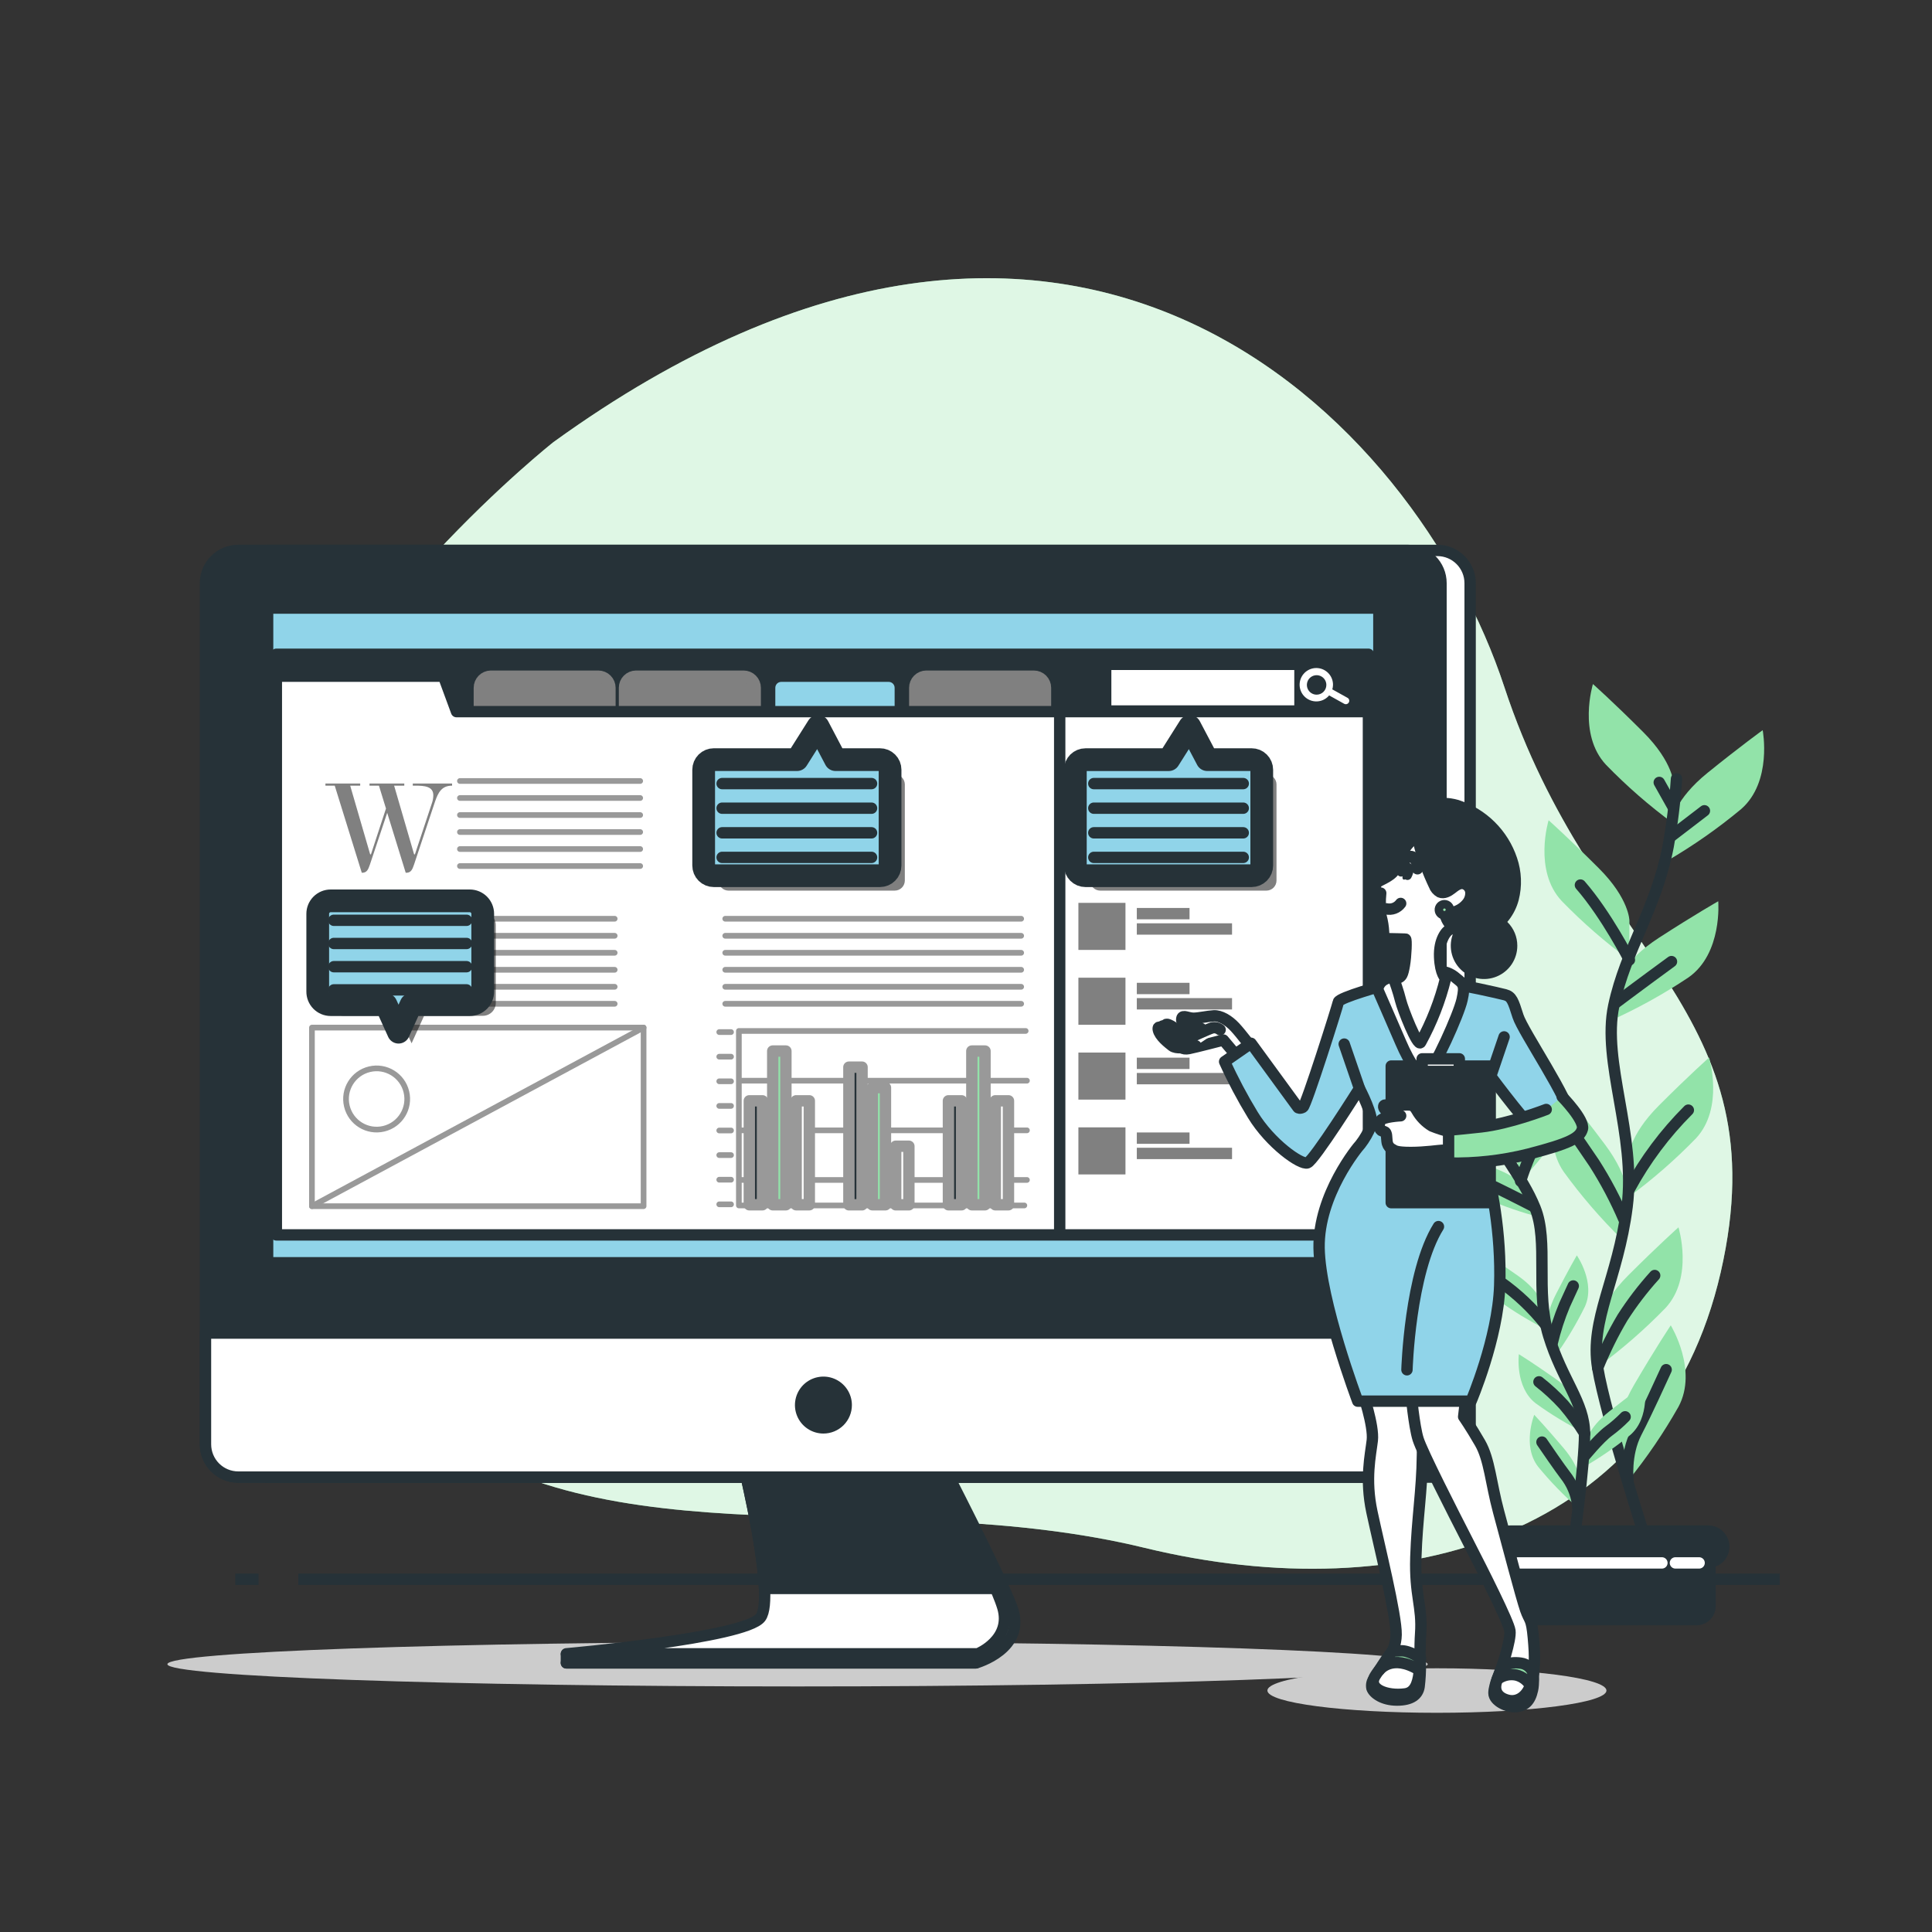
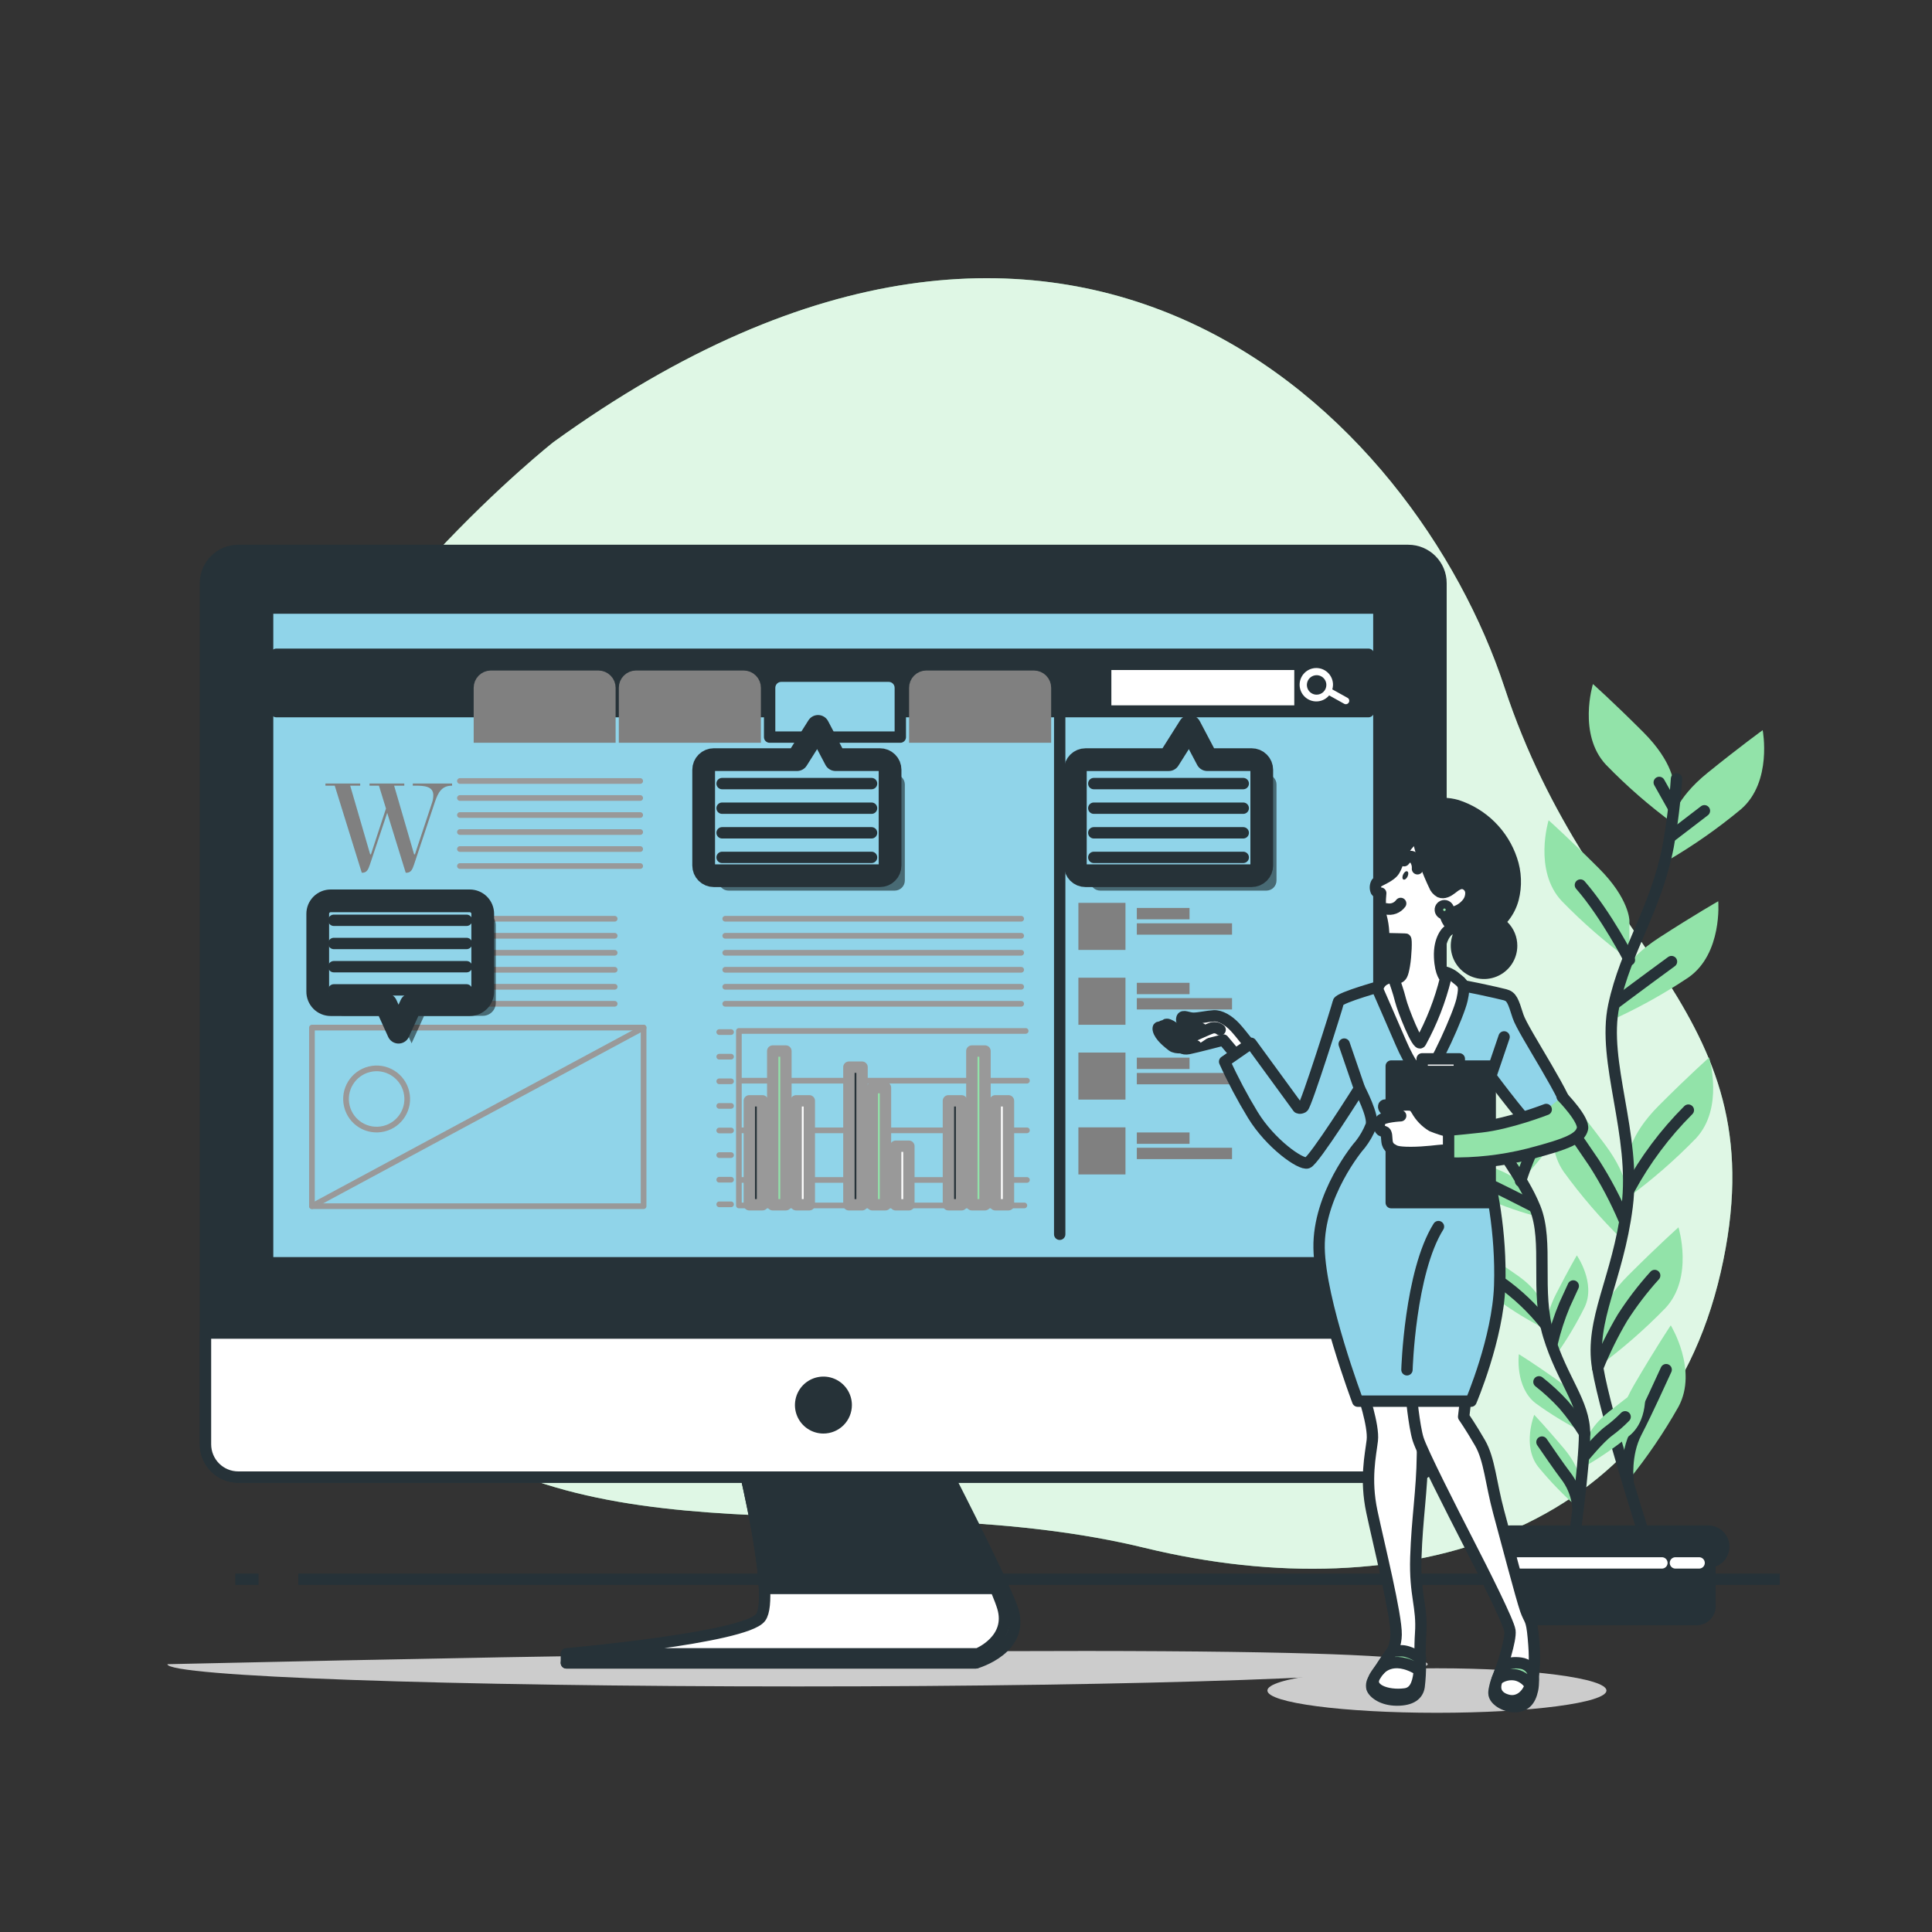
<svg xmlns="http://www.w3.org/2000/svg" width="170" height="170" viewBox="0 0 170 170" fill="none">
  <rect x="0" y="0" width="170" height="170" fill="#333333" stroke="none" />
  <g id="Product tour-bro 1">
    <g id="freepik--background-simple--inject-34">
      <path id="Vector" d="M48.698 38.903C48.698 38.903 29.58 53.982 22.44 72.573C15.3 91.164 20.703 112.013 37.06 124.933C53.417 137.853 77.799 130.628 100.718 136.197C123.638 141.766 146.129 134.98 151.409 111.945C156.689 88.91 140.189 84.184 132.369 60.449C124.549 36.713 94.398 5.865 48.698 38.903Z" fill="#92E3A9" />
      <path id="Vector_2" opacity="0.7" d="M48.698 38.903C48.698 38.903 29.58 53.982 22.44 72.573C15.3 91.164 20.703 112.013 37.06 124.933C53.417 137.853 77.799 130.628 100.718 136.197C123.638 141.766 146.129 134.98 151.409 111.945C156.689 88.91 140.189 84.184 132.369 60.449C124.549 36.713 94.398 5.865 48.698 38.903Z" fill="white" />
    </g>
    <g id="freepik--Plants--inject-34">
      <path id="Vector_3" d="M26.248 138.961H156.601" stroke="#263238" stroke-miterlimit="10" />
      <path id="Vector_4" d="M20.706 138.961H22.749" stroke="#263238" stroke-miterlimit="10" />
      <path id="Vector_5" d="M147.274 69.02C147.274 69.02 147.274 67.102 144.585 64.413C141.896 61.724 140.165 60.19 140.165 60.19C140.165 60.19 138.805 64.61 141.314 67.293C143.15 69.185 145.141 70.919 147.268 72.478L147.274 69.02Z" fill="#92E3A9" />
      <path id="Vector_6" d="M143.375 81.008C143.375 81.008 143.375 79.087 140.685 76.401C137.996 73.715 136.265 72.175 136.265 72.175C136.265 72.175 134.905 76.595 137.418 79.281C139.255 81.172 141.246 82.906 143.371 84.466L143.375 81.008Z" fill="#92E3A9" />
      <path id="Vector_7" d="M147.104 72.287C147.104 72.287 147.308 70.38 150.266 67.99C153.224 65.6 155.101 64.25 155.101 64.25C155.101 64.25 155.972 68.782 153.207 71.193C151.183 72.877 149.022 74.391 146.747 75.718L147.104 72.287Z" fill="#92E3A9" />
      <path id="Vector_8" d="M142.392 86.448C142.392 86.448 142.793 84.572 145.986 82.508C149.178 80.444 151.191 79.302 151.191 79.302C151.191 79.302 151.579 83.902 148.573 86.006C146.382 87.471 144.072 88.749 141.668 89.828L142.392 86.448Z" fill="#92E3A9" />
      <path id="Vector_9" d="M143.279 101.888C143.279 101.888 143.279 99.97 145.965 97.281C148.651 94.591 150.385 93.058 150.385 93.058C150.385 93.058 151.728 97.478 149.233 100.161C147.398 102.052 145.407 103.786 143.283 105.346L143.279 101.888Z" fill="#92E3A9" />
      <path id="Vector_10" d="M143.235 105.658C143.235 105.658 143.507 103.758 141.229 100.715C138.951 97.672 137.455 95.907 137.455 95.907C137.455 95.907 135.5 100.086 137.588 103.102C139.136 105.235 140.86 107.234 142.742 109.079L143.235 105.658Z" fill="#92E3A9" />
      <path id="Vector_11" d="M140.583 116.827C140.583 116.827 140.583 114.906 143.273 112.22C145.962 109.534 147.693 107.994 147.693 107.994C147.693 107.994 149.053 112.414 146.543 115.1C144.706 116.99 142.715 118.723 140.59 120.282L140.583 116.827Z" fill="#92E3A9" />
      <path id="Vector_12" d="M142.378 126.953C142.378 126.953 141.892 125.096 143.81 121.815C145.727 118.534 147.013 116.62 147.013 116.62C147.013 116.62 149.433 120.55 147.693 123.784C146.395 126.079 144.907 128.262 143.245 130.308L142.378 126.953Z" fill="#92E3A9" />
      <path id="Vector_13" d="M147.519 68.527C147.382 70.526 147.136 72.515 146.781 74.487C145.721 79.978 143.062 83.518 142.001 88.478C140.94 93.439 143.987 99.824 143.171 106.196C142.355 112.567 139.876 116.107 140.583 120.357C141.29 124.607 145.003 136.116 145.003 136.116" stroke="#263238" stroke-linecap="round" stroke-linejoin="round" />
      <path id="Vector_14" d="M147.077 73.562L149.974 71.342" stroke="#263238" stroke-linecap="round" stroke-linejoin="round" />
      <path id="Vector_15" d="M147.213 71.006L145.999 68.847" stroke="#263238" stroke-linecap="round" stroke-linejoin="round" />
      <path id="Vector_16" d="M142.161 88.25C142.161 88.25 144.585 86.431 147.077 84.612" stroke="#263238" stroke-linecap="round" stroke-linejoin="round" />
      <path id="Vector_17" d="M143.375 84.466C143.375 84.466 141.352 80.502 139.063 77.877" stroke="#263238" stroke-linecap="round" stroke-linejoin="round" />
      <path id="Vector_18" d="M143.375 104.621C144.759 102.07 146.505 99.733 148.56 97.682" stroke="#263238" stroke-linecap="round" stroke-linejoin="round" />
      <path id="Vector_19" d="M142.902 107.314C142.165 105.586 141.286 103.923 140.274 102.34C138.859 100.252 138.659 99.984 138.659 99.984" stroke="#263238" stroke-linecap="round" stroke-linejoin="round" />
      <path id="Vector_20" d="M140.583 120.36C141.197 118.833 141.927 117.356 142.766 115.94C143.606 114.629 144.553 113.389 145.598 112.234" stroke="#263238" stroke-linecap="round" stroke-linejoin="round" />
      <path id="Vector_21" d="M143.252 130.298C143.252 130.298 142.97 127.996 143.98 126.045C144.99 124.093 146.135 121.53 146.608 120.52" stroke="#263238" stroke-linecap="round" stroke-linejoin="round" />
      <path id="Vector_22" d="M129.673 94.67C129.673 94.67 129.462 93.466 130.856 91.487C132.25 89.508 133.168 88.359 133.168 88.359C133.168 88.359 134.49 90.981 133.215 92.939C132.27 94.324 131.21 95.627 130.047 96.835L129.673 94.67Z" fill="#92E3A9" />
      <path id="Vector_23" d="M133.419 101.765C133.419 101.765 133.212 100.562 134.606 98.583C136 96.604 136.915 95.455 136.915 95.455C136.915 95.455 138.237 98.076 136.966 100.035C136.019 101.419 134.959 102.722 133.797 103.931L133.419 101.765Z" fill="#92E3A9" />
      <path id="Vector_24" d="M130.132 96.699C130.132 96.699 129.792 95.526 127.684 94.35C125.576 93.174 124.246 92.531 124.246 92.531C124.246 92.531 124.192 95.469 126.188 96.679C127.641 97.517 129.161 98.232 130.733 98.818L130.132 96.699Z" fill="#92E3A9" />
      <path id="Vector_25" d="M134.64 105.06C134.64 105.06 134.184 103.924 131.957 102.976C129.73 102.027 128.347 101.531 128.347 101.531C128.347 101.531 128.602 104.458 130.727 105.454C132.265 106.134 133.857 106.685 135.487 107.1L134.64 105.06Z" fill="#92E3A9" />
      <path id="Vector_26" d="M135.745 114.849C135.745 114.849 135.538 113.645 133.559 112.251C131.58 110.857 130.332 110.082 130.332 110.082C130.332 110.082 129.968 112.996 131.825 114.41C133.182 115.396 134.62 116.267 136.122 117.014L135.745 114.849Z" fill="#92E3A9" />
      <path id="Vector_27" d="M136.184 117.205C136.184 117.205 135.806 116.045 136.904 113.89C138.003 111.734 138.747 110.463 138.747 110.463C138.747 110.463 140.43 112.873 139.448 114.991C138.707 116.496 137.843 117.937 136.864 119.299L136.184 117.205Z" fill="#92E3A9" />
      <path id="Vector_28" d="M139.556 126.919C139.556 126.919 139.696 125.705 141.596 124.199C143.497 122.692 144.694 121.849 144.694 121.849C144.694 121.849 145.224 124.739 143.449 126.269C142.15 127.331 140.765 128.283 139.308 129.115L139.556 126.919Z" fill="#92E3A9" />
      <path id="Vector_29" d="M139.06 123.923C139.06 123.923 138.853 122.72 136.877 121.326C134.902 119.932 133.647 119.156 133.647 119.156C133.647 119.156 133.28 122.06 135.136 123.485C136.494 124.471 137.932 125.342 139.434 126.089L139.06 123.923Z" fill="#92E3A9" />
      <path id="Vector_30" d="M139.033 130.468C139.033 130.468 139.135 129.251 137.574 127.408C136.014 125.565 135 124.491 135 124.491C135 124.491 133.912 127.211 135.34 129.057C136.403 130.355 137.572 131.562 138.836 132.665L139.033 130.468Z" fill="#92E3A9" />
      <path id="Vector_31" d="M129.465 94.387C129.765 95.625 130.131 96.846 130.56 98.046C131.825 101.371 133.875 103.306 135.079 106.298C136.282 109.29 135.079 113.631 136.269 117.535C137.459 121.438 139.41 123.393 139.427 126.137C139.444 128.88 138.38 136.5 138.38 136.5" stroke="#263238" stroke-linecap="round" stroke-linejoin="round" />
      <path id="Vector_32" d="M130.288 97.498L128.231 96.417" stroke="#263238" stroke-linecap="round" stroke-linejoin="round" />
      <path id="Vector_33" d="M129.924 95.907L130.451 94.425" stroke="#263238" stroke-linecap="round" stroke-linejoin="round" />
      <path id="Vector_34" d="M134.98 106.175C134.98 106.175 133.28 105.295 131.502 104.428" stroke="#263238" stroke-linecap="round" stroke-linejoin="round" />
      <path id="Vector_35" d="M133.797 103.931C134.301 102.334 134.966 100.793 135.782 99.331" stroke="#263238" stroke-linecap="round" stroke-linejoin="round" />
      <path id="Vector_36" d="M136 116.572C134.856 115.121 133.507 113.844 131.995 112.781" stroke="#263238" stroke-linecap="round" stroke-linejoin="round" />
      <path id="Vector_37" d="M136.571 118.208C136.845 117.046 137.214 115.909 137.676 114.808C138.339 113.346 138.434 113.155 138.434 113.155" stroke="#263238" stroke-linecap="round" stroke-linejoin="round" />
      <path id="Vector_38" d="M139.349 128.214C139.349 128.214 140.709 126.545 141.559 125.919C142.072 125.542 142.553 125.123 142.997 124.668" stroke="#263238" stroke-linecap="round" stroke-linejoin="round" />
      <path id="Vector_39" d="M139.441 126.14C138.89 125.249 138.272 124.403 137.591 123.607C136.923 122.876 136.195 122.201 135.415 121.591" stroke="#263238" stroke-linecap="round" stroke-linejoin="round" />
      <path id="Vector_40" d="M138.846 132.658C138.776 131.729 138.459 130.836 137.928 130.07C137.081 128.955 136.085 127.473 135.68 126.891" stroke="#263238" stroke-linecap="round" stroke-linejoin="round" />
      <path id="Vector_41" d="M132.886 135.17H150.47V141.321C150.47 141.637 150.345 141.939 150.122 142.162C149.899 142.386 149.596 142.511 149.28 142.511H134.076C133.76 142.511 133.457 142.386 133.234 142.162C133.011 141.939 132.886 141.637 132.886 141.321V135.17Z" fill="#263238" stroke="#263238" stroke-linecap="round" stroke-linejoin="round" />
      <path id="Vector_42" d="M150.314 137.462H132.886C132.525 137.462 132.179 137.319 131.924 137.064C131.669 136.809 131.526 136.463 131.526 136.102C131.523 135.922 131.557 135.743 131.624 135.576C131.692 135.409 131.791 135.257 131.918 135.129C132.044 135.001 132.195 134.9 132.361 134.83C132.527 134.761 132.706 134.725 132.886 134.725H150.314C150.494 134.725 150.672 134.761 150.838 134.83C151.005 134.9 151.155 135.001 151.282 135.129C151.408 135.257 151.508 135.409 151.575 135.576C151.643 135.743 151.676 135.922 151.674 136.102C151.674 136.463 151.531 136.809 151.276 137.064C151.021 137.319 150.675 137.462 150.314 137.462Z" fill="#263238" stroke="#263238" stroke-linecap="round" stroke-linejoin="round" />
      <path id="Vector_43" d="M133.576 137.523H146.234" stroke="white" stroke-linecap="round" stroke-linejoin="round" />
      <path id="Vector_44" d="M147.424 137.523H149.508" stroke="white" stroke-linecap="round" stroke-linejoin="round" />
    </g>
    <g id="freepik--Device--inject-34">
-       <path id="Vector_45" d="M125.627 146.435C125.627 147.516 100.807 148.393 70.179 148.393C39.552 148.393 14.729 147.516 14.729 146.435C14.729 145.353 39.549 144.476 70.179 144.476C100.81 144.476 125.627 145.353 125.627 146.435Z" fill="#CCCCCC" />
+       <path id="Vector_45" d="M125.627 146.435C125.627 147.516 100.807 148.393 70.179 148.393C39.552 148.393 14.729 147.516 14.729 146.435C100.81 144.476 125.627 145.353 125.627 146.435Z" fill="#CCCCCC" />
      <path id="Vector_46" d="M66.191 128.829C66.191 128.829 68.884 140.423 67.711 142.327C66.178 144.82 49.837 146.322 49.837 146.322H85.877C85.877 146.322 90.392 145.054 89.036 141.423C87.985 138.615 82.943 128.843 82.943 128.843L66.191 128.829Z" fill="white" stroke="#263238" stroke-linecap="round" stroke-linejoin="round" />
      <path id="Vector_47" d="M65.399 128.829C65.399 128.829 68.275 140.519 66.922 142.327C65.569 144.136 49.837 145.52 49.837 145.52H86.04C86.04 145.52 89.083 144.289 88.237 141.44C87.39 138.591 82.147 128.86 82.147 128.86L65.399 128.829Z" fill="white" stroke="#263238" stroke-linecap="round" stroke-linejoin="round" />
      <path id="Vector_48" d="M82.147 128.829H65.399C65.399 128.829 67.099 135.755 67.269 139.771H87.611C85.966 135.912 82.147 128.829 82.147 128.829Z" fill="#263238" stroke="#263238" stroke-linecap="round" stroke-linejoin="round" />
      <path id="Vector_49" d="M85.87 145.574H49.837V146.319H85.87V145.574Z" fill="white" stroke="#263238" stroke-linecap="round" stroke-linejoin="round" />
-       <path id="Vector_50" d="M126.477 48.433H23.525C21.932 48.433 20.641 49.724 20.641 51.316V127.089C20.641 128.681 21.932 129.972 23.525 129.972H126.477C128.069 129.972 129.36 128.681 129.36 127.089V51.316C129.36 49.724 128.069 48.433 126.477 48.433Z" fill="white" stroke="#263238" stroke-linecap="round" stroke-linejoin="round" />
      <path id="Vector_51" d="M123.913 48.433H20.961C19.369 48.433 18.078 49.724 18.078 51.316V127.089C18.078 128.681 19.369 129.972 20.961 129.972H123.913C125.505 129.972 126.796 128.681 126.796 127.089V51.316C126.796 49.724 125.505 48.433 123.913 48.433Z" fill="#263238" stroke="#263238" stroke-linecap="round" stroke-linejoin="round" />
      <path id="Vector_52" d="M18.078 117.3H126.8V127.089C126.8 127.853 126.496 128.587 125.955 129.127C125.414 129.668 124.681 129.972 123.916 129.972H20.964C20.586 129.972 20.211 129.897 19.861 129.752C19.511 129.607 19.193 129.395 18.926 129.127C18.658 128.86 18.446 128.542 18.301 128.192C18.156 127.842 18.081 127.467 18.081 127.089V117.3H18.078Z" fill="white" stroke="#263238" stroke-linecap="round" stroke-linejoin="round" />
      <path id="Vector_53" d="M121.329 53.506H23.548V111.112H121.329V53.506Z" fill="#90D4E9" stroke="#263238" stroke-linecap="round" stroke-linejoin="round" />
      <path id="Vector_54" d="M74.46 123.634C74.46 123.237 74.342 122.85 74.122 122.52C73.901 122.19 73.588 121.933 73.222 121.781C72.855 121.629 72.452 121.589 72.063 121.667C71.674 121.744 71.316 121.935 71.035 122.216C70.755 122.496 70.564 122.854 70.487 123.243C70.409 123.632 70.449 124.035 70.601 124.402C70.752 124.768 71.01 125.082 71.34 125.302C71.669 125.523 72.057 125.64 72.454 125.64C72.986 125.64 73.496 125.429 73.873 125.053C74.249 124.676 74.46 124.166 74.46 123.634Z" fill="#263238" stroke="#263238" stroke-linecap="round" stroke-linejoin="round" />
      <path id="Vector_55" d="M120.411 57.569H24.317V62.618H120.411V57.569Z" fill="#263238" stroke="#263238" stroke-linecap="round" stroke-linejoin="round" />
      <path id="Vector_56" d="M113.886 58.956H97.791V62.064H113.886V58.956Z" fill="white" />
      <path id="Vector_57" d="M118.572 61.404L117.232 60.659C117.269 60.533 117.29 60.403 117.293 60.272C117.298 59.925 117.181 59.588 116.962 59.32C116.742 59.052 116.435 58.87 116.095 58.806C115.754 58.742 115.402 58.801 115.1 58.972C114.799 59.143 114.568 59.415 114.447 59.74C114.327 60.065 114.325 60.422 114.443 60.748C114.56 61.074 114.789 61.348 115.089 61.521C115.389 61.695 115.74 61.757 116.082 61.696C116.423 61.635 116.731 61.456 116.953 61.19L118.279 61.928C118.323 61.951 118.372 61.964 118.422 61.965C118.476 61.965 118.528 61.95 118.574 61.923C118.62 61.895 118.658 61.856 118.684 61.809C118.704 61.775 118.716 61.737 118.722 61.699C118.727 61.66 118.724 61.62 118.713 61.583C118.703 61.545 118.685 61.51 118.661 61.479C118.636 61.448 118.606 61.423 118.572 61.404ZM115.852 61.125C115.682 61.125 115.516 61.075 115.375 60.98C115.234 60.886 115.124 60.752 115.06 60.596C114.995 60.439 114.978 60.266 115.012 60.1C115.045 59.934 115.127 59.781 115.247 59.661C115.367 59.542 115.52 59.46 115.687 59.428C115.853 59.395 116.025 59.412 116.182 59.478C116.338 59.543 116.472 59.654 116.566 59.795C116.659 59.936 116.709 60.102 116.708 60.272C116.708 60.385 116.685 60.497 116.641 60.602C116.597 60.706 116.532 60.801 116.451 60.88C116.37 60.96 116.275 61.022 116.169 61.064C116.064 61.106 115.951 61.127 115.838 61.125H115.852Z" fill="white" />
      <path id="Vector_58" d="M43.18 59.5H52.649C52.919 59.5 53.179 59.608 53.37 59.799C53.562 59.99 53.669 60.249 53.669 60.52V64.858H42.18V60.52C42.18 60.253 42.285 59.997 42.472 59.806C42.659 59.615 42.913 59.505 43.18 59.5Z" fill="#808080" stroke="#808080" stroke-miterlimit="10" />
      <path id="Vector_59" d="M55.964 59.5H65.433C65.704 59.5 65.963 59.608 66.154 59.799C66.346 59.99 66.453 60.249 66.453 60.52V64.858H54.951V60.52C54.951 60.251 55.057 59.992 55.247 59.801C55.437 59.61 55.695 59.502 55.964 59.5Z" fill="#808080" stroke="#808080" stroke-miterlimit="10" />
      <path id="Vector_60" d="M68.734 59.5H78.2C78.471 59.5 78.73 59.608 78.921 59.799C79.112 59.99 79.22 60.249 79.22 60.52V64.858H67.721V60.52C67.721 60.251 67.828 59.992 68.017 59.801C68.207 59.61 68.465 59.502 68.734 59.5Z" fill="#90D4E9" stroke="#263238" stroke-linecap="round" stroke-linejoin="round" />
      <path id="Vector_61" d="M81.505 59.5H90.974C91.244 59.5 91.504 59.608 91.695 59.799C91.886 59.99 91.994 60.249 91.994 60.52V64.858H80.492V60.52C80.492 60.251 80.598 59.992 80.788 59.801C80.978 59.61 81.236 59.502 81.505 59.5Z" fill="#808080" stroke="#808080" stroke-miterlimit="10" />
-       <path id="Vector_62" d="M40.171 62.618L39.022 59.497H24.317V62.618V66.752V108.661H120.411V62.618H40.171Z" fill="white" stroke="#263238" stroke-linecap="round" stroke-linejoin="round" />
      <path id="Vector_63" d="M90.25 90.715H65.015V106.07H90.134" stroke="#999999" stroke-width="0.5" stroke-linecap="round" stroke-linejoin="round" />
      <path id="Vector_64" d="M65.13 95.091H90.362" stroke="#999999" stroke-width="0.5" stroke-linecap="round" stroke-linejoin="round" />
      <path id="Vector_65" d="M65.13 99.46H90.362" stroke="#999999" stroke-width="0.5" stroke-linecap="round" stroke-linejoin="round" />
      <path id="Vector_66" d="M65.13 103.826H90.362" stroke="#999999" stroke-width="0.5" stroke-linecap="round" stroke-linejoin="round" />
      <path id="Vector_67" d="M64.325 90.814H63.288" stroke="#999999" stroke-width="0.5" stroke-linecap="round" stroke-linejoin="round" />
      <path id="Vector_68" d="M64.325 92.98H63.288" stroke="#999999" stroke-width="0.5" stroke-linecap="round" stroke-linejoin="round" />
      <path id="Vector_69" d="M64.325 95.146H63.288" stroke="#999999" stroke-width="0.5" stroke-linecap="round" stroke-linejoin="round" />
      <path id="Vector_70" d="M64.325 97.311H63.288" stroke="#999999" stroke-width="0.5" stroke-linecap="round" stroke-linejoin="round" />
      <path id="Vector_71" d="M64.325 99.474H63.288" stroke="#999999" stroke-width="0.5" stroke-linecap="round" stroke-linejoin="round" />
      <path id="Vector_72" d="M64.325 101.64H63.288" stroke="#999999" stroke-width="0.5" stroke-linecap="round" stroke-linejoin="round" />
      <path id="Vector_73" d="M64.325 103.805H63.288" stroke="#999999" stroke-width="0.5" stroke-linecap="round" stroke-linejoin="round" />
      <path id="Vector_74" d="M64.325 105.971H63.288" stroke="#999999" stroke-width="0.5" stroke-linecap="round" stroke-linejoin="round" />
      <path id="Vector_75" d="M67.092 96.863H65.933V106.009H67.092V96.863Z" fill="#263238" stroke="#999999" stroke-linecap="round" stroke-linejoin="round" />
      <path id="Vector_76" d="M69.153 92.483H67.993V106.009H69.153V92.483Z" fill="#92E3A9" stroke="#999999" stroke-linecap="round" stroke-linejoin="round" />
      <path id="Vector_77" d="M71.213 96.863H70.054V106.009H71.213V96.863Z" fill="white" stroke="#999999" stroke-linecap="round" stroke-linejoin="round" />
      <path id="Vector_78" d="M75.854 93.901H74.695V106.012H75.854V93.901Z" fill="#263238" stroke="#999999" stroke-linecap="round" stroke-linejoin="round" />
      <path id="Vector_79" d="M77.914 95.703H76.755V106.009H77.914V95.703Z" fill="#92E3A9" stroke="#999999" stroke-linecap="round" stroke-linejoin="round" />
      <path id="Vector_80" d="M79.975 100.858H78.815V106.012H79.975V100.858Z" fill="white" stroke="#999999" stroke-linecap="round" stroke-linejoin="round" />
      <path id="Vector_81" d="M84.612 96.863H83.453V106.009H84.612V96.863Z" fill="#263238" stroke="#999999" stroke-linecap="round" stroke-linejoin="round" />
      <path id="Vector_82" d="M86.673 92.483H85.513V106.009H86.673V92.483Z" fill="#92E3A9" stroke="#999999" stroke-linecap="round" stroke-linejoin="round" />
      <path id="Vector_83" d="M88.737 96.863H87.577V106.009H88.737V96.863Z" fill="white" stroke="#999999" stroke-linecap="round" stroke-linejoin="round" />
      <path id="Vector_84" d="M38.022 70.618C38.091 70.411 38.127 70.194 38.128 69.975C38.128 69.176 37.318 69.132 36.523 69.132H36.322V68.942H39.78V69.132C38.879 69.132 38.563 69.703 38.27 70.56L36.431 76.078C36.288 76.49 36.173 76.796 35.751 76.796H35.7L34.071 71.522L32.548 76.078C32.405 76.49 32.29 76.796 31.868 76.796H31.834L29.454 69.132H28.635V68.942H31.695V69.132H30.814L32.572 75.177H32.64L33.963 71.145L33.344 69.132H32.514V68.942H35.574V69.132H34.68L36.438 75.177H36.509L38.022 70.618Z" fill="#808080" />
      <path id="Vector_85" d="M63.815 80.842H89.855" stroke="#999999" stroke-width="0.5" stroke-linecap="round" stroke-linejoin="round" />
      <path id="Vector_86" d="M63.815 82.341H89.855" stroke="#999999" stroke-width="0.5" stroke-linecap="round" stroke-linejoin="round" />
      <path id="Vector_87" d="M63.815 83.837H89.855" stroke="#999999" stroke-width="0.5" stroke-linecap="round" stroke-linejoin="round" />
      <path id="Vector_88" d="M63.815 85.333H89.855" stroke="#999999" stroke-width="0.5" stroke-linecap="round" stroke-linejoin="round" />
      <path id="Vector_89" d="M63.815 86.829H89.855" stroke="#999999" stroke-width="0.5" stroke-linecap="round" stroke-linejoin="round" />
      <path id="Vector_90" d="M63.815 88.325H89.855" stroke="#999999" stroke-width="0.5" stroke-linecap="round" stroke-linejoin="round" />
      <path id="Vector_91" d="M28.047 80.842H54.087" stroke="#999999" stroke-width="0.5" stroke-linecap="round" stroke-linejoin="round" />
      <path id="Vector_92" d="M28.047 82.341H54.087" stroke="#999999" stroke-width="0.5" stroke-linecap="round" stroke-linejoin="round" />
      <path id="Vector_93" d="M28.047 83.837H54.087" stroke="#999999" stroke-width="0.5" stroke-linecap="round" stroke-linejoin="round" />
      <path id="Vector_94" d="M28.047 85.333H54.087" stroke="#999999" stroke-width="0.5" stroke-linecap="round" stroke-linejoin="round" />
      <path id="Vector_95" d="M28.047 86.829H54.087" stroke="#999999" stroke-width="0.5" stroke-linecap="round" stroke-linejoin="round" />
      <path id="Vector_96" d="M28.047 88.325H54.087" stroke="#999999" stroke-width="0.5" stroke-linecap="round" stroke-linejoin="round" />
      <path id="Vector_97" d="M40.47 68.721H56.331" stroke="#999999" stroke-width="0.5" stroke-linecap="round" stroke-linejoin="round" />
      <path id="Vector_98" d="M40.47 70.217H56.331" stroke="#999999" stroke-width="0.5" stroke-linecap="round" stroke-linejoin="round" />
      <path id="Vector_99" d="M40.47 71.716H56.331" stroke="#999999" stroke-width="0.5" stroke-linecap="round" stroke-linejoin="round" />
      <path id="Vector_100" d="M40.47 73.212H56.331" stroke="#999999" stroke-width="0.5" stroke-linecap="round" stroke-linejoin="round" />
      <path id="Vector_101" d="M40.47 74.708H56.331" stroke="#999999" stroke-width="0.5" stroke-linecap="round" stroke-linejoin="round" />
      <path id="Vector_102" d="M40.47 76.204H56.331" stroke="#999999" stroke-width="0.5" stroke-linecap="round" stroke-linejoin="round" />
      <path id="Vector_103" d="M56.63 90.42H27.448V106.134H56.63V90.42Z" stroke="#999999" stroke-width="0.5" stroke-linecap="round" stroke-linejoin="round" />
      <path id="Vector_104" d="M27.448 106.134L56.63 90.42" stroke="#999999" stroke-width="0.5" stroke-linecap="round" stroke-linejoin="round" />
      <path id="Vector_105" d="M33.766 99.321C35.212 98.975 36.105 97.523 35.759 96.076C35.413 94.63 33.96 93.737 32.514 94.083C31.067 94.429 30.175 95.882 30.521 97.328C30.866 98.775 32.319 99.667 33.766 99.321Z" stroke="#999999" stroke-width="0.5" stroke-linecap="round" stroke-linejoin="round" />
      <path id="Vector_106" d="M100.031 80.393H104.669" stroke="#808080" stroke-miterlimit="10" />
      <path id="Vector_107" d="M98.532 79.944H95.39V83.086H98.532V79.944Z" fill="#808080" stroke="#808080" stroke-miterlimit="10" />
      <path id="Vector_108" d="M100.031 81.743H108.409" stroke="#808080" stroke-miterlimit="10" />
      <path id="Vector_109" d="M100.031 86.979H104.669" stroke="#808080" stroke-miterlimit="10" />
      <path id="Vector_110" d="M98.532 86.53H95.39V89.672H98.532V86.53Z" fill="#808080" stroke="#808080" stroke-miterlimit="10" />
      <path id="Vector_111" d="M100.031 88.325H108.409" stroke="#808080" stroke-miterlimit="10" />
      <path id="Vector_112" d="M100.031 93.565H104.669" stroke="#808080" stroke-miterlimit="10" />
      <path id="Vector_113" d="M98.532 93.116H95.39V96.257H98.532V93.116Z" fill="#808080" stroke="#808080" stroke-miterlimit="10" />
      <path id="Vector_114" d="M100.031 94.911H108.409" stroke="#808080" stroke-miterlimit="10" />
      <path id="Vector_115" d="M100.031 100.147H104.669" stroke="#808080" stroke-miterlimit="10" />
      <path id="Vector_116" d="M98.532 99.698H95.39V102.84H98.532V99.698Z" fill="#808080" stroke="#808080" stroke-miterlimit="10" />
      <path id="Vector_117" d="M100.031 101.493H108.409" stroke="#808080" stroke-miterlimit="10" />
      <path id="Vector_118" d="M93.245 62.516V108.606" stroke="#263238" stroke-linecap="round" stroke-linejoin="round" />
      <path id="Vector_119" opacity="0.5" d="M78.72 68.139H74.817L73.28 65.215L71.434 68.139H64.107C63.99 68.139 63.874 68.162 63.766 68.207C63.658 68.252 63.56 68.318 63.477 68.4C63.394 68.483 63.329 68.581 63.284 68.689C63.239 68.797 63.216 68.913 63.216 69.03V77.472C63.216 77.59 63.239 77.706 63.283 77.814C63.328 77.923 63.393 78.021 63.476 78.105C63.559 78.188 63.657 78.254 63.765 78.299C63.874 78.343 63.99 78.367 64.107 78.367H78.727C78.844 78.367 78.96 78.343 79.069 78.299C79.177 78.254 79.275 78.188 79.358 78.105C79.441 78.021 79.506 77.923 79.551 77.814C79.596 77.706 79.618 77.59 79.618 77.472V69.02C79.615 68.784 79.519 68.559 79.351 68.394C79.183 68.229 78.956 68.138 78.72 68.139Z" fill="black" />
      <path id="Vector_120" d="M77.421 66.841H73.518L71.981 63.917L70.135 66.841H62.808C62.572 66.841 62.345 66.934 62.178 67.102C62.011 67.269 61.917 67.495 61.917 67.731V76.16C61.917 76.277 61.94 76.393 61.984 76.502C62.029 76.61 62.094 76.709 62.177 76.792C62.26 76.875 62.358 76.941 62.467 76.986C62.575 77.031 62.691 77.054 62.808 77.054H77.428C77.546 77.054 77.662 77.031 77.77 76.986C77.878 76.941 77.977 76.875 78.059 76.792C78.142 76.709 78.208 76.61 78.252 76.502C78.297 76.393 78.319 76.277 78.319 76.16V67.731C78.319 67.614 78.296 67.497 78.251 67.389C78.205 67.28 78.139 67.182 78.056 67.099C77.972 67.016 77.873 66.951 77.764 66.906C77.656 66.862 77.539 66.84 77.421 66.841Z" fill="#90D4E9" stroke="#263238" stroke-width="2" stroke-linecap="round" stroke-linejoin="round" />
      <path id="Vector_121" d="M63.539 68.949H76.69" stroke="#263238" stroke-linecap="round" stroke-linejoin="round" />
      <path id="Vector_122" d="M63.539 71.114H76.69" stroke="#263238" stroke-linecap="round" stroke-linejoin="round" />
      <path id="Vector_123" d="M63.539 73.28H76.69" stroke="#263238" stroke-linecap="round" stroke-linejoin="round" />
      <path id="Vector_124" d="M63.539 75.443H76.69" stroke="#263238" stroke-linecap="round" stroke-linejoin="round" />
      <path id="Vector_125" opacity="0.5" d="M111.425 68.139H107.525L105.985 65.215L104.139 68.139H96.812C96.695 68.139 96.579 68.162 96.471 68.207C96.363 68.252 96.264 68.318 96.182 68.4C96.099 68.483 96.033 68.581 95.989 68.689C95.944 68.797 95.921 68.913 95.921 69.03V77.472C95.92 77.59 95.943 77.706 95.988 77.814C96.032 77.923 96.098 78.021 96.18 78.105C96.263 78.188 96.362 78.254 96.47 78.299C96.578 78.343 96.694 78.367 96.812 78.367H111.432C111.549 78.367 111.665 78.343 111.773 78.299C111.882 78.254 111.98 78.188 112.063 78.105C112.145 78.021 112.211 77.923 112.256 77.814C112.3 77.706 112.323 77.59 112.322 77.472V69.02C112.32 68.784 112.224 68.559 112.055 68.394C111.887 68.229 111.66 68.138 111.425 68.139Z" fill="black" />
      <path id="Vector_126" d="M110.126 66.841H106.226L104.686 63.92L102.84 66.844H95.513C95.277 66.844 95.05 66.938 94.883 67.105C94.716 67.272 94.622 67.499 94.622 67.735V76.16C94.621 76.277 94.644 76.394 94.689 76.502C94.733 76.61 94.799 76.709 94.882 76.792C94.965 76.875 95.063 76.941 95.171 76.986C95.279 77.031 95.395 77.054 95.513 77.054H110.133C110.25 77.054 110.366 77.031 110.474 76.986C110.583 76.941 110.681 76.875 110.764 76.792C110.847 76.709 110.912 76.61 110.957 76.502C111.001 76.394 111.024 76.277 111.024 76.16V67.731C111.024 67.614 111 67.497 110.955 67.389C110.91 67.28 110.844 67.182 110.76 67.099C110.677 67.016 110.578 66.951 110.469 66.906C110.36 66.862 110.244 66.84 110.126 66.841Z" fill="#90D4E9" stroke="#263238" stroke-width="2" stroke-linecap="round" stroke-linejoin="round" />
      <path id="Vector_127" d="M96.244 68.949H109.395" stroke="#263238" stroke-linecap="round" stroke-linejoin="round" />
      <path id="Vector_128" d="M96.244 71.114H109.395" stroke="#263238" stroke-linecap="round" stroke-linejoin="round" />
      <path id="Vector_129" d="M96.244 73.28H109.395" stroke="#263238" stroke-linecap="round" stroke-linejoin="round" />
      <path id="Vector_130" d="M96.244 75.443H109.395" stroke="#263238" stroke-linecap="round" stroke-linejoin="round" />
      <path id="Vector_131" opacity="0.5" d="M42.476 80.267H30.236C29.934 80.267 29.644 80.387 29.431 80.601C29.217 80.814 29.097 81.104 29.097 81.406V88.24C29.097 88.39 29.126 88.538 29.183 88.677C29.24 88.816 29.324 88.942 29.43 89.048C29.535 89.154 29.661 89.238 29.799 89.296C29.938 89.353 30.086 89.383 30.236 89.383H35.119L36.217 91.803L37.318 89.383H42.486C42.636 89.383 42.785 89.353 42.923 89.296C43.062 89.238 43.187 89.154 43.293 89.048C43.399 88.942 43.483 88.816 43.54 88.677C43.597 88.538 43.626 88.39 43.625 88.24V81.406C43.625 81.256 43.596 81.107 43.538 80.968C43.48 80.829 43.395 80.703 43.288 80.597C43.181 80.491 43.055 80.408 42.915 80.351C42.776 80.294 42.627 80.266 42.476 80.267Z" fill="black" />
      <path id="Vector_132" d="M41.337 79.268H29.097C28.795 79.268 28.505 79.388 28.292 79.601C28.078 79.815 27.958 80.105 27.958 80.407V87.244C27.956 87.394 27.983 87.543 28.039 87.683C28.095 87.822 28.177 87.949 28.282 88.057C28.387 88.164 28.512 88.25 28.65 88.309C28.788 88.368 28.937 88.399 29.087 88.4H33.969L35.068 90.824L36.169 88.4H41.337C41.639 88.4 41.929 88.28 42.143 88.066C42.356 87.853 42.476 87.563 42.476 87.261V80.407C42.476 80.105 42.356 79.815 42.143 79.601C41.929 79.388 41.639 79.268 41.337 79.268Z" fill="#90D4E9" stroke="#263238" stroke-width="2" stroke-linecap="round" stroke-linejoin="round" />
      <path id="Vector_133" d="M29.373 80.978H41.052" stroke="#263238" stroke-linecap="round" stroke-linejoin="round" />
      <path id="Vector_134" d="M29.373 83.018H41.052" stroke="#263238" stroke-linecap="round" stroke-linejoin="round" />
      <path id="Vector_135" d="M29.373 85.061H41.052" stroke="#263238" stroke-linecap="round" stroke-linejoin="round" />
      <path id="Vector_136" d="M29.373 87.101H41.052" stroke="#263238" stroke-linecap="round" stroke-linejoin="round" />
    </g>
    <g id="freepik--Character--inject-34">
      <path id="Vector_137" d="M141.355 148.753C141.355 149.835 134.674 150.712 126.436 150.712C118.198 150.712 111.52 149.835 111.52 148.753C111.52 147.672 118.198 146.795 126.436 146.795C134.674 146.795 141.355 147.672 141.355 148.753Z" fill="#CCCCCC" />
      <path id="Vector_138" d="M102.513 90.729C102.513 90.729 101.803 90.049 101.922 90.61C102.041 91.171 102.789 91.752 103.142 92.028C103.496 92.303 104.326 92.147 104.326 92.147L102.513 90.729Z" fill="white" stroke="#263238" stroke-linecap="round" stroke-linejoin="round" />
      <path id="Vector_139" d="M110.16 92.225C110.16 92.225 109.215 90.964 108.661 90.372C108.106 89.78 107.392 89.352 106.804 89.386C106.216 89.42 105.488 89.597 105.016 89.597C104.543 89.597 104.067 89.281 103.996 89.597C103.924 89.913 104.071 89.937 104.465 90.107C104.859 90.277 105.692 90.505 105.692 90.505C105.692 90.505 104.649 90.845 104.332 91.004C104.016 91.164 103.346 90.845 103.346 90.845C103.346 90.845 102.204 89.94 102.204 90.413C102.204 90.885 102.993 91.477 103.428 91.793C103.863 92.109 104.02 92.381 104.608 92.266C105.196 92.15 107.644 91.514 107.644 91.514L108.946 93.055L110.16 92.225Z" fill="white" stroke="#263238" stroke-linecap="round" stroke-linejoin="round" />
      <g id="Vector_140">
        <path d="M105.233 92.028C105.233 92.028 104.445 92.266 104.128 92.028C103.812 91.79 102.711 90.845 102.592 90.253C102.473 89.661 104.564 91.358 104.564 91.358C104.564 91.358 106.264 90.569 106.651 90.45C106.774 90.42 106.902 90.418 107.025 90.446C107.149 90.474 107.264 90.53 107.362 90.61" fill="white" />
        <path d="M105.233 92.028C105.233 92.028 104.445 92.266 104.128 92.028C103.812 91.79 102.711 90.845 102.592 90.253C102.473 89.661 104.564 91.358 104.564 91.358C104.564 91.358 106.264 90.569 106.651 90.45C106.774 90.42 106.902 90.418 107.025 90.446C107.149 90.474 107.264 90.53 107.362 90.61" stroke="#263238" stroke-linecap="round" stroke-linejoin="round" />
      </g>
      <path id="Vector_141" d="M120.931 147.676C120.832 147.794 120.761 147.934 120.724 148.084C120.687 148.235 120.685 148.391 120.717 148.543C120.86 148.978 121.655 149.593 122.92 149.593C124.185 149.593 124.766 149.121 124.872 148.4C124.951 147.751 124.988 147.098 124.981 146.445C124.981 146.156 124.549 146.951 123.247 147.387C122.504 147.645 121.715 147.743 120.931 147.676Z" fill="#92E3A9" stroke="#263238" stroke-linecap="round" stroke-linejoin="round" />
      <path id="Vector_142" d="M119.884 122.478C119.884 122.478 120.904 125.443 120.751 126.742C120.598 128.041 120.102 130.142 120.717 133.032C121.332 135.922 122.886 142.144 122.849 143.844C122.811 145.544 121.727 146.302 121.006 147.458C120.285 148.614 122.026 149.267 123.644 149.049C125.263 148.832 124.838 146.122 125.004 143.735C125.171 141.348 124.474 140.42 124.583 137.02C124.692 133.62 125.127 131.165 125.161 128.054C125.195 124.943 125.307 122.414 125.307 122.414L119.884 122.478Z" fill="white" stroke="#263238" stroke-linecap="round" stroke-linejoin="round" />
      <path id="Vector_143" d="M132.066 146.917C132.066 146.917 131.454 148.277 131.454 148.978C131.454 149.678 132.648 150.243 133.406 150.171C134.164 150.1 134.633 149.699 134.851 148.689C135.068 147.679 134.779 145.544 134.779 145.544L132.066 146.917Z" fill="#92E3A9" stroke="#263238" stroke-linecap="round" stroke-linejoin="round" />
      <path id="Vector_144" d="M124.151 122.536C124.151 122.536 124.42 125.477 124.783 126.633C125.147 127.789 127.803 132.998 129.176 135.674C130.55 138.349 132.753 142.722 132.862 143.494C132.971 144.265 132.141 146.822 131.743 147.798C131.345 148.774 131.815 149.389 132.682 149.607C133.549 149.824 134.419 149.267 134.742 148.05C135.065 146.832 135.082 145.88 134.922 144.109C134.762 142.338 134.599 142.664 134.242 141.651C133.885 140.638 132.542 135.531 131.862 133.011C131.182 130.492 131.067 128.418 130.234 126.973C129.401 125.528 128.789 124.661 128.789 124.661C128.789 124.661 129.04 122.526 129.04 122.417C129.04 122.308 124.151 122.536 124.151 122.536Z" fill="white" stroke="#263238" stroke-linecap="round" stroke-linejoin="round" />
      <path id="Vector_145" d="M121.866 86.669C121.866 86.669 117.844 87.771 117.766 88.165C117.688 88.56 114.93 97.271 114.651 97.427C114.373 97.583 114.22 97.468 114.22 97.468L110.082 91.8L107.756 93.415C108.488 95.027 109.316 96.593 110.238 98.104C111.775 100.626 114.458 102.524 115.046 102.323C115.634 102.122 119.619 95.778 119.619 95.778C119.619 95.778 120.958 98.301 120.639 99.052C120.405 99.645 120.086 100.202 119.694 100.705C119.496 100.902 115.991 105.125 116.069 109.81C116.147 114.495 119.469 123.291 119.469 123.291H129.441C129.441 123.291 131.804 117.773 131.961 113.121C132.117 108.47 131.213 104.016 130.621 102.323C130.03 100.63 129.601 99.052 129.601 99.052L131.179 94.714C131.179 94.714 135.041 99.919 135.789 100.116C136.537 100.314 138.152 99.878 138.193 98.416C138.234 96.954 134.004 90.78 133.572 89.42C133.141 88.06 133.018 87.686 132.43 87.53C131.842 87.373 128.646 86.663 127.422 86.51C126.022 86.354 124.614 86.288 123.206 86.312C122.735 86.308 122.272 86.431 121.866 86.669Z" fill="#90D4E9" stroke="#263238" stroke-linecap="round" stroke-linejoin="round" />
      <path id="Vector_146" d="M131.169 94.707L132.348 91.239" stroke="#263238" stroke-linecap="round" stroke-linejoin="round" />
      <path id="Vector_147" d="M119.619 95.771L118.279 91.871" stroke="#263238" stroke-linecap="round" stroke-linejoin="round" />
      <path id="Vector_148" d="M123.801 120.53C123.801 120.53 124.052 111.962 126.572 107.93" stroke="#263238" stroke-linecap="round" stroke-linejoin="round" />
      <path id="Vector_149" d="M123.678 85.721C123.064 85.745 122.46 85.893 121.904 86.156C121.722 86.237 121.565 86.363 121.446 86.522C121.327 86.68 121.25 86.867 121.224 87.064C121.224 87.064 122.485 89.94 123.264 91.752C124.042 93.565 124.964 94.945 125.589 94.472C126.215 94 128.35 89.308 128.649 87.968C128.948 86.629 128.731 86.55 128.139 86.078C127.676 85.654 127.067 85.427 126.439 85.445C125.8 85.445 123.678 85.721 123.678 85.721Z" fill="white" stroke="#263238" stroke-linecap="round" stroke-linejoin="round" />
      <path id="Vector_150" d="M125.885 72.971C125.885 72.971 124.399 73.532 123.706 74.521C123.012 75.511 123.026 76.034 122.686 76.595C122.346 77.156 121.261 77.489 121.128 77.687C121.067 77.797 121.031 77.92 121.025 78.046C121.019 78.173 121.043 78.299 121.094 78.414C121.196 78.577 121.492 78.588 121.492 78.588C121.421 79.266 121.431 79.951 121.523 80.628C121.645 81.08 121.719 81.544 121.744 82.011C121.744 82.273 121.788 82.596 122.152 82.596C122.516 82.596 123.576 82.634 123.675 82.634C123.774 82.634 123.719 84.099 123.573 84.942C123.427 85.785 123.318 85.932 123.06 86.04C122.926 86.094 122.802 86.168 122.692 86.261C122.692 86.261 123.06 87.281 123.243 88.04C123.427 88.798 124.749 92.164 125.004 91.725C125.98 89.946 126.72 88.048 127.204 86.078C127.204 86.078 126.738 85.738 126.674 84.215C126.609 82.691 127.265 81.903 127.595 81.773C127.925 81.644 130.927 81.376 131.488 79.298C132.049 77.221 131.257 74.678 129.788 73.392C128.319 72.107 125.885 72.971 125.885 72.971Z" fill="white" stroke="#263238" stroke-linecap="round" stroke-linejoin="round" />
      <path id="Vector_151" d="M123.855 77.122C123.763 77.319 123.6 77.438 123.491 77.391C123.383 77.343 123.372 77.139 123.468 76.939C123.563 76.738 123.719 76.622 123.828 76.673C123.937 76.724 123.947 76.925 123.855 77.122Z" fill="#263238" />
-       <path id="Vector_152" d="M123.287 76.758C123.287 76.758 123.76 76.14 123.937 76.316C124.114 76.493 123.937 76.891 123.848 77.054" stroke="#263238" stroke-width="0.75" stroke-linecap="round" stroke-linejoin="round" />
      <path id="Vector_153" d="M121.972 79.968C122.207 80.023 122.453 80.007 122.68 79.923C122.907 79.839 123.104 79.69 123.247 79.495" stroke="#263238" stroke-linecap="round" stroke-linejoin="round" />
      <path id="Vector_154" d="M123.553 75.735C123.553 75.735 124.015 75.096 124.406 75.487C124.522 75.616 124.61 75.768 124.665 75.933C124.72 76.098 124.741 76.272 124.726 76.446" stroke="#263238" stroke-linecap="round" stroke-linejoin="round" />
      <path id="Vector_155" d="M133.011 83.215C133.012 83.695 132.87 84.165 132.604 84.565C132.337 84.965 131.958 85.276 131.514 85.46C131.071 85.645 130.582 85.693 130.111 85.6C129.64 85.506 129.207 85.275 128.867 84.935C128.528 84.595 128.296 84.162 128.203 83.691C128.109 83.22 128.157 82.731 128.342 82.288C128.526 81.844 128.837 81.465 129.237 81.198C129.637 80.932 130.107 80.79 130.587 80.791C131.23 80.791 131.847 81.046 132.301 81.501C132.756 81.955 133.011 82.572 133.011 83.215Z" fill="#263238" stroke="#263238" stroke-linecap="round" stroke-linejoin="round" />
      <path id="Vector_156" d="M124.681 72.729C124.681 74.538 125.8 77.061 126.201 77.894C126.292 78.148 126.472 78.361 126.708 78.492C127.048 78.639 127.439 78.421 127.728 78.193C128.017 77.965 128.353 77.697 128.727 77.734C128.911 77.768 129.078 77.86 129.204 77.998C129.33 78.135 129.407 78.31 129.424 78.496C129.448 78.867 129.326 79.233 129.084 79.516C128.848 79.803 128.545 80.027 128.2 80.168C127.856 80.309 127.482 80.362 127.112 80.322C127.191 80.724 127.377 81.098 127.652 81.404C127.926 81.709 128.278 81.934 128.67 82.056C129.064 82.17 129.478 82.205 129.886 82.159C130.295 82.113 130.69 81.987 131.05 81.787C131.561 81.5 132.011 81.113 132.37 80.649C132.73 80.186 132.993 79.654 133.144 79.087C133.438 77.947 133.39 76.746 133.008 75.633C132.634 74.519 132.004 73.508 131.168 72.681C130.333 71.854 129.315 71.235 128.197 70.873C127.426 70.65 126.61 70.64 125.834 70.842C124.981 71.06 124.685 71.808 124.681 72.729Z" fill="#263238" stroke="#263238" stroke-linecap="round" stroke-linejoin="round" />
      <path id="Vector_157" d="M127.582 80.09C127.587 80.023 127.579 79.956 127.557 79.892C127.535 79.829 127.501 79.77 127.455 79.721C127.409 79.671 127.354 79.632 127.293 79.605C127.231 79.578 127.164 79.564 127.097 79.564C127.03 79.564 126.963 79.578 126.902 79.605C126.84 79.632 126.785 79.671 126.739 79.721C126.694 79.77 126.659 79.829 126.637 79.892C126.615 79.956 126.607 80.023 126.613 80.09C126.623 80.212 126.678 80.325 126.768 80.408C126.858 80.49 126.975 80.536 127.097 80.536C127.219 80.536 127.336 80.49 127.426 80.408C127.516 80.325 127.571 80.212 127.582 80.09Z" fill="#92E3A9" stroke="#263238" stroke-width="0.75" stroke-linecap="round" stroke-linejoin="round" />
      <path id="Vector_158" d="M131.128 93.803H122.417V105.825H131.128V93.803Z" fill="#263238" stroke="#263238" stroke-linecap="round" stroke-linejoin="round" />
      <path id="Vector_159" d="M128.408 93.17H125.137V94.275H128.408V93.17Z" fill="white" stroke="#263238" stroke-linecap="round" stroke-linejoin="round" />
      <path id="Vector_160" d="M127.619 99.596C127.068 99.467 126.528 99.296 126.004 99.083C125.445 98.747 124.983 98.271 124.664 97.702C124.348 97.152 124.151 97.23 123.403 97.23H121.904C121.747 97.23 121.669 97.39 121.866 97.624C122.025 97.789 122.232 97.9 122.458 97.94C122.577 97.981 122.89 98.059 122.89 98.059L123.247 98.178C123.247 98.178 121.669 98.257 121.472 98.61C121.275 98.964 121.353 99.44 121.628 99.518C121.904 99.596 121.904 99.596 121.968 99.753C122.033 99.909 122.006 100.344 122.084 100.62C122.116 100.731 122.172 100.834 122.247 100.922C122.322 101.011 122.415 101.083 122.519 101.133C122.716 101.252 122.859 101.408 124.134 101.408C125.409 101.408 126.698 101.211 126.895 101.211H127.84L127.619 99.596Z" fill="white" stroke="#263238" stroke-linecap="round" stroke-linejoin="round" />
      <g id="Vector_161">
        <path d="M136.054 97.624C136.054 97.624 132.824 98.886 130.302 99.161C127.779 99.436 127.463 99.44 127.463 99.44V102.34C129.825 102.393 132.184 102.129 134.477 101.555C138.142 100.606 139.012 100.133 139.237 99.345C139.461 98.556 137.462 96.509 137.462 96.509" fill="#92E3A9" />
        <path d="M136.054 97.624C136.054 97.624 132.824 98.886 130.302 99.161C127.779 99.436 127.463 99.44 127.463 99.44V102.34C129.825 102.393 132.184 102.129 134.477 101.555C138.142 100.606 139.012 100.133 139.237 99.345C139.461 98.556 137.462 96.509 137.462 96.509" stroke="#263238" stroke-linecap="round" stroke-linejoin="round" />
      </g>
      <path id="Vector_162" d="M121.38 146.951C121.38 146.951 122.465 145.469 124.885 146.951L124.994 145.904C124.994 145.904 124.018 145.224 123.26 145.255L122.502 145.289C122.097 145.822 121.723 146.377 121.38 146.951Z" fill="#92E3A9" stroke="#263238" stroke-linecap="round" stroke-linejoin="round" />
      <path id="Vector_163" d="M131.743 147.784C131.975 147.602 132.244 147.472 132.531 147.403C132.818 147.334 133.116 147.329 133.406 147.387C133.683 147.453 133.943 147.579 134.168 147.755C134.392 147.931 134.577 148.153 134.708 148.407L134.922 147.285C134.853 147.039 134.713 146.82 134.52 146.653C134.328 146.486 134.09 146.38 133.838 146.346C133.289 146.26 132.728 146.323 132.212 146.526C132.095 146.959 131.938 147.381 131.743 147.784Z" fill="#92E3A9" stroke="#263238" stroke-linecap="round" stroke-linejoin="round" />
    </g>
  </g>
</svg>